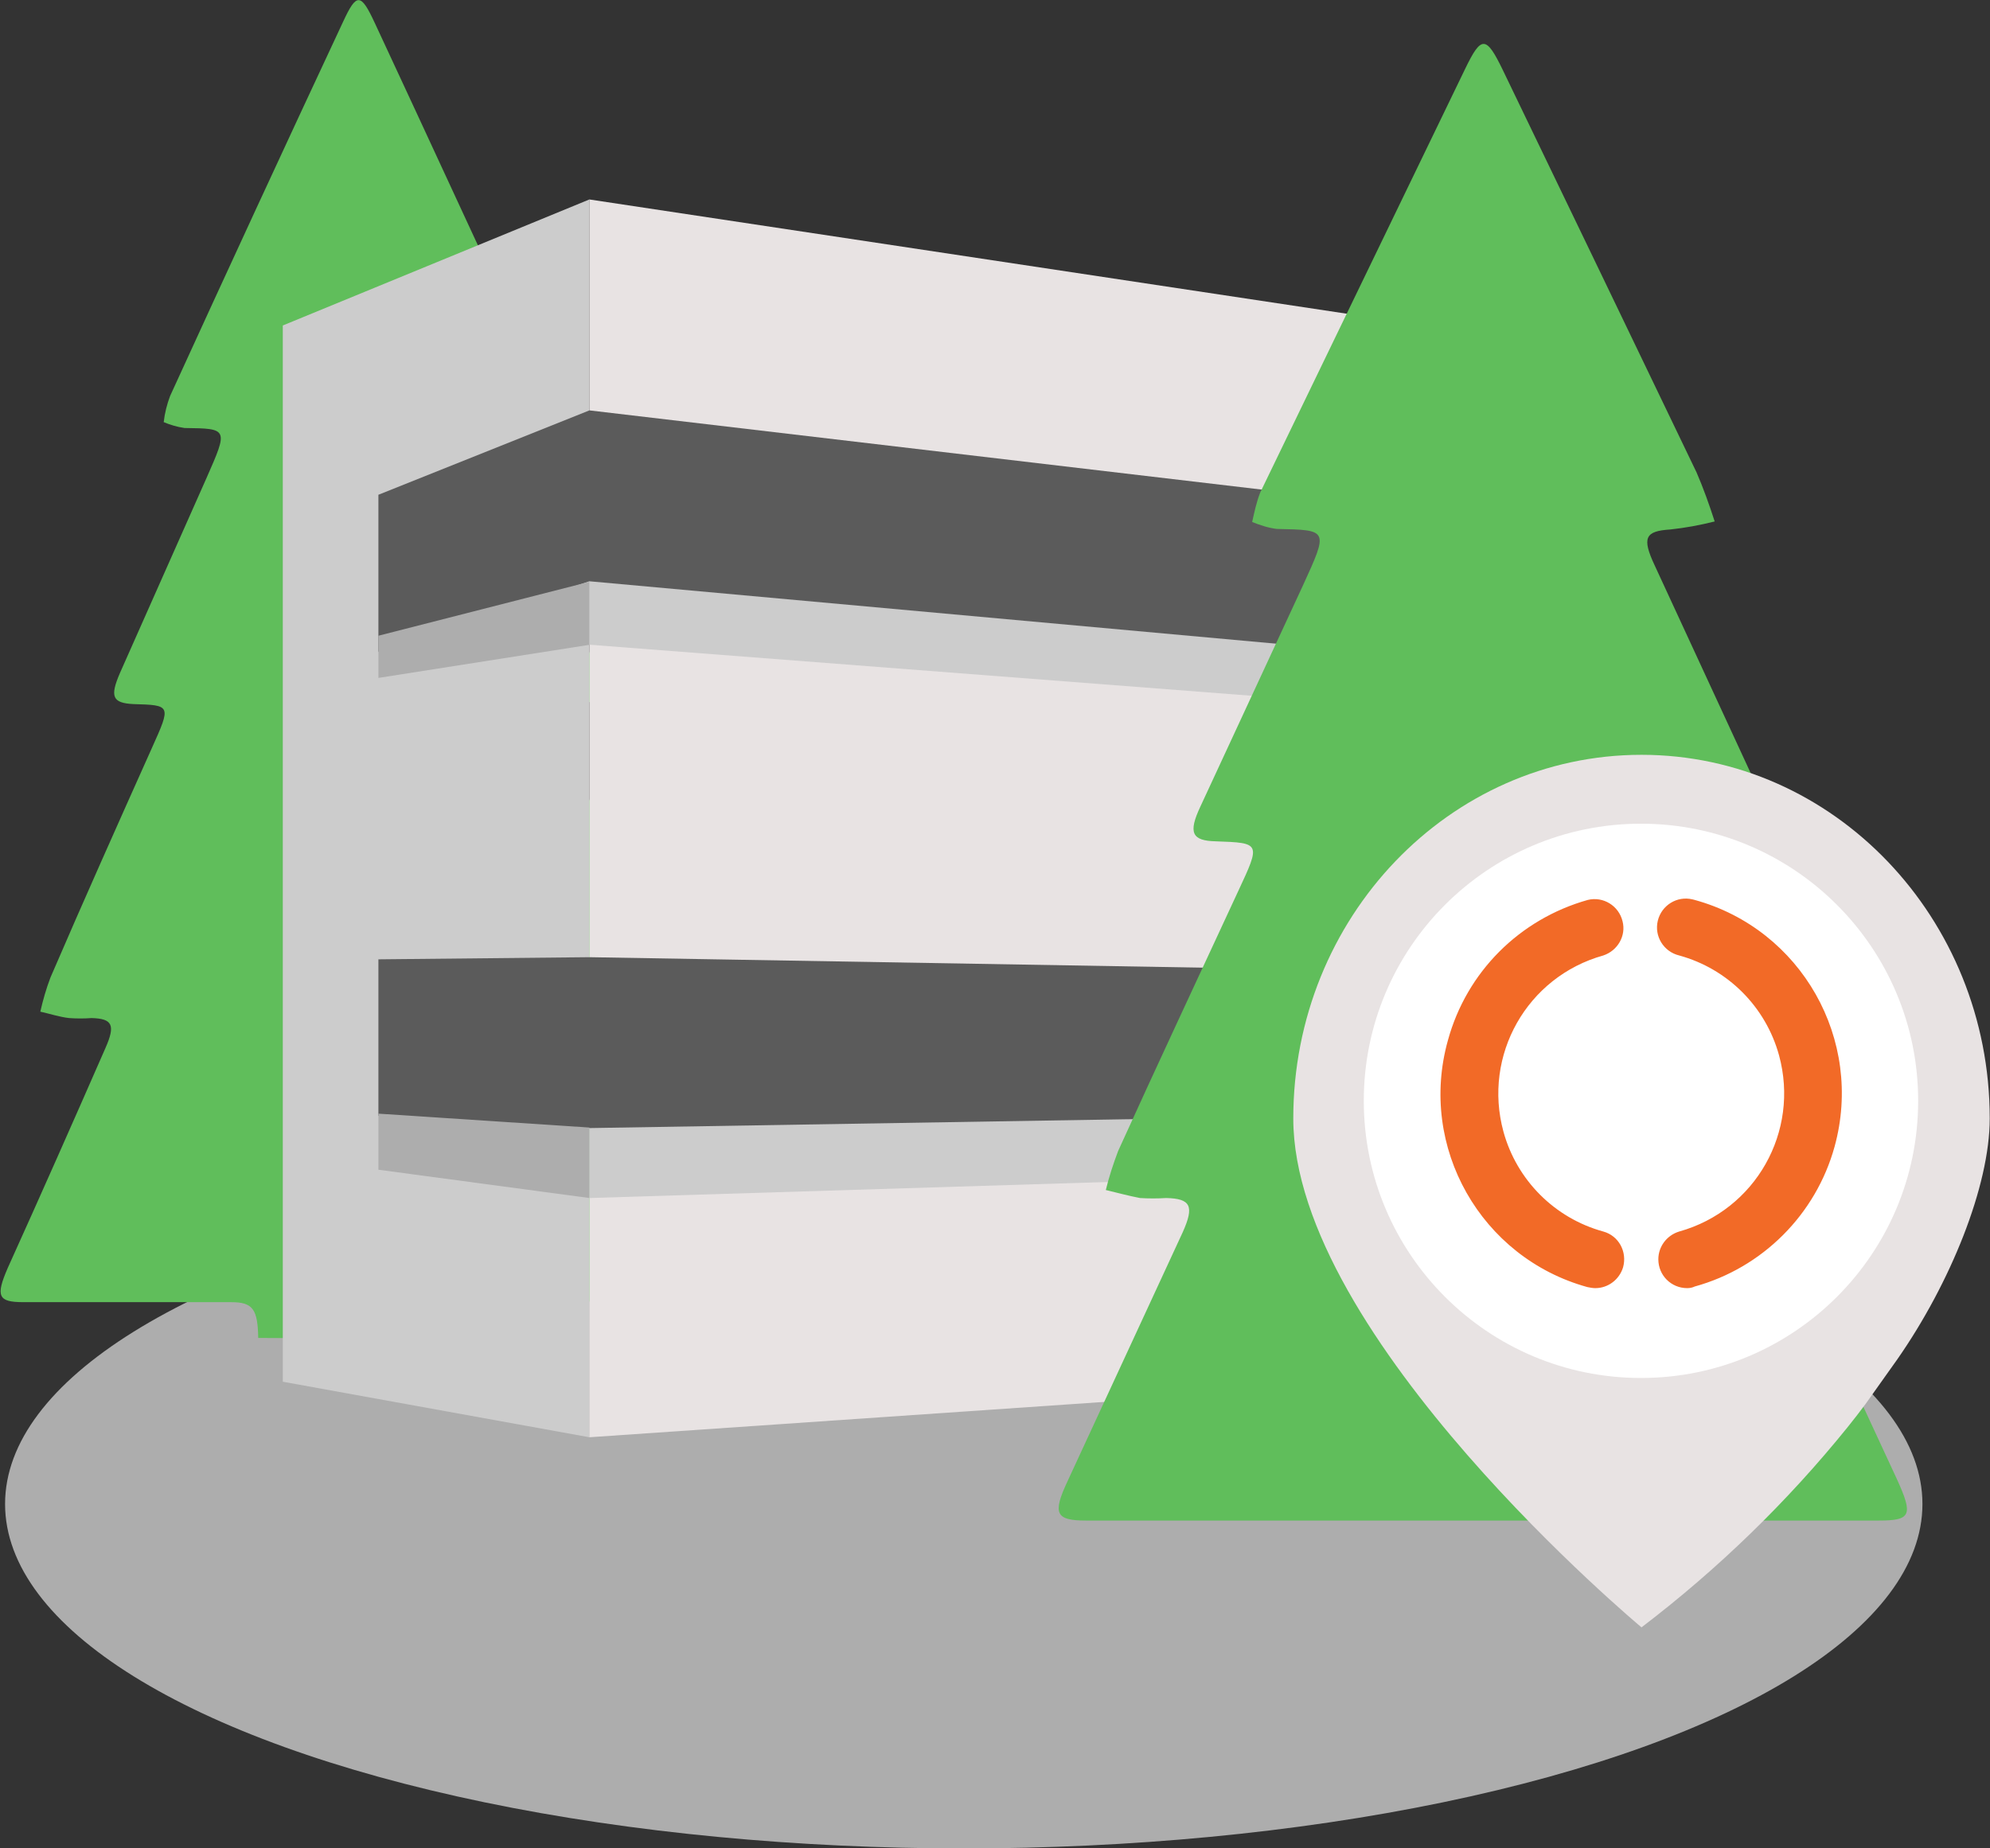
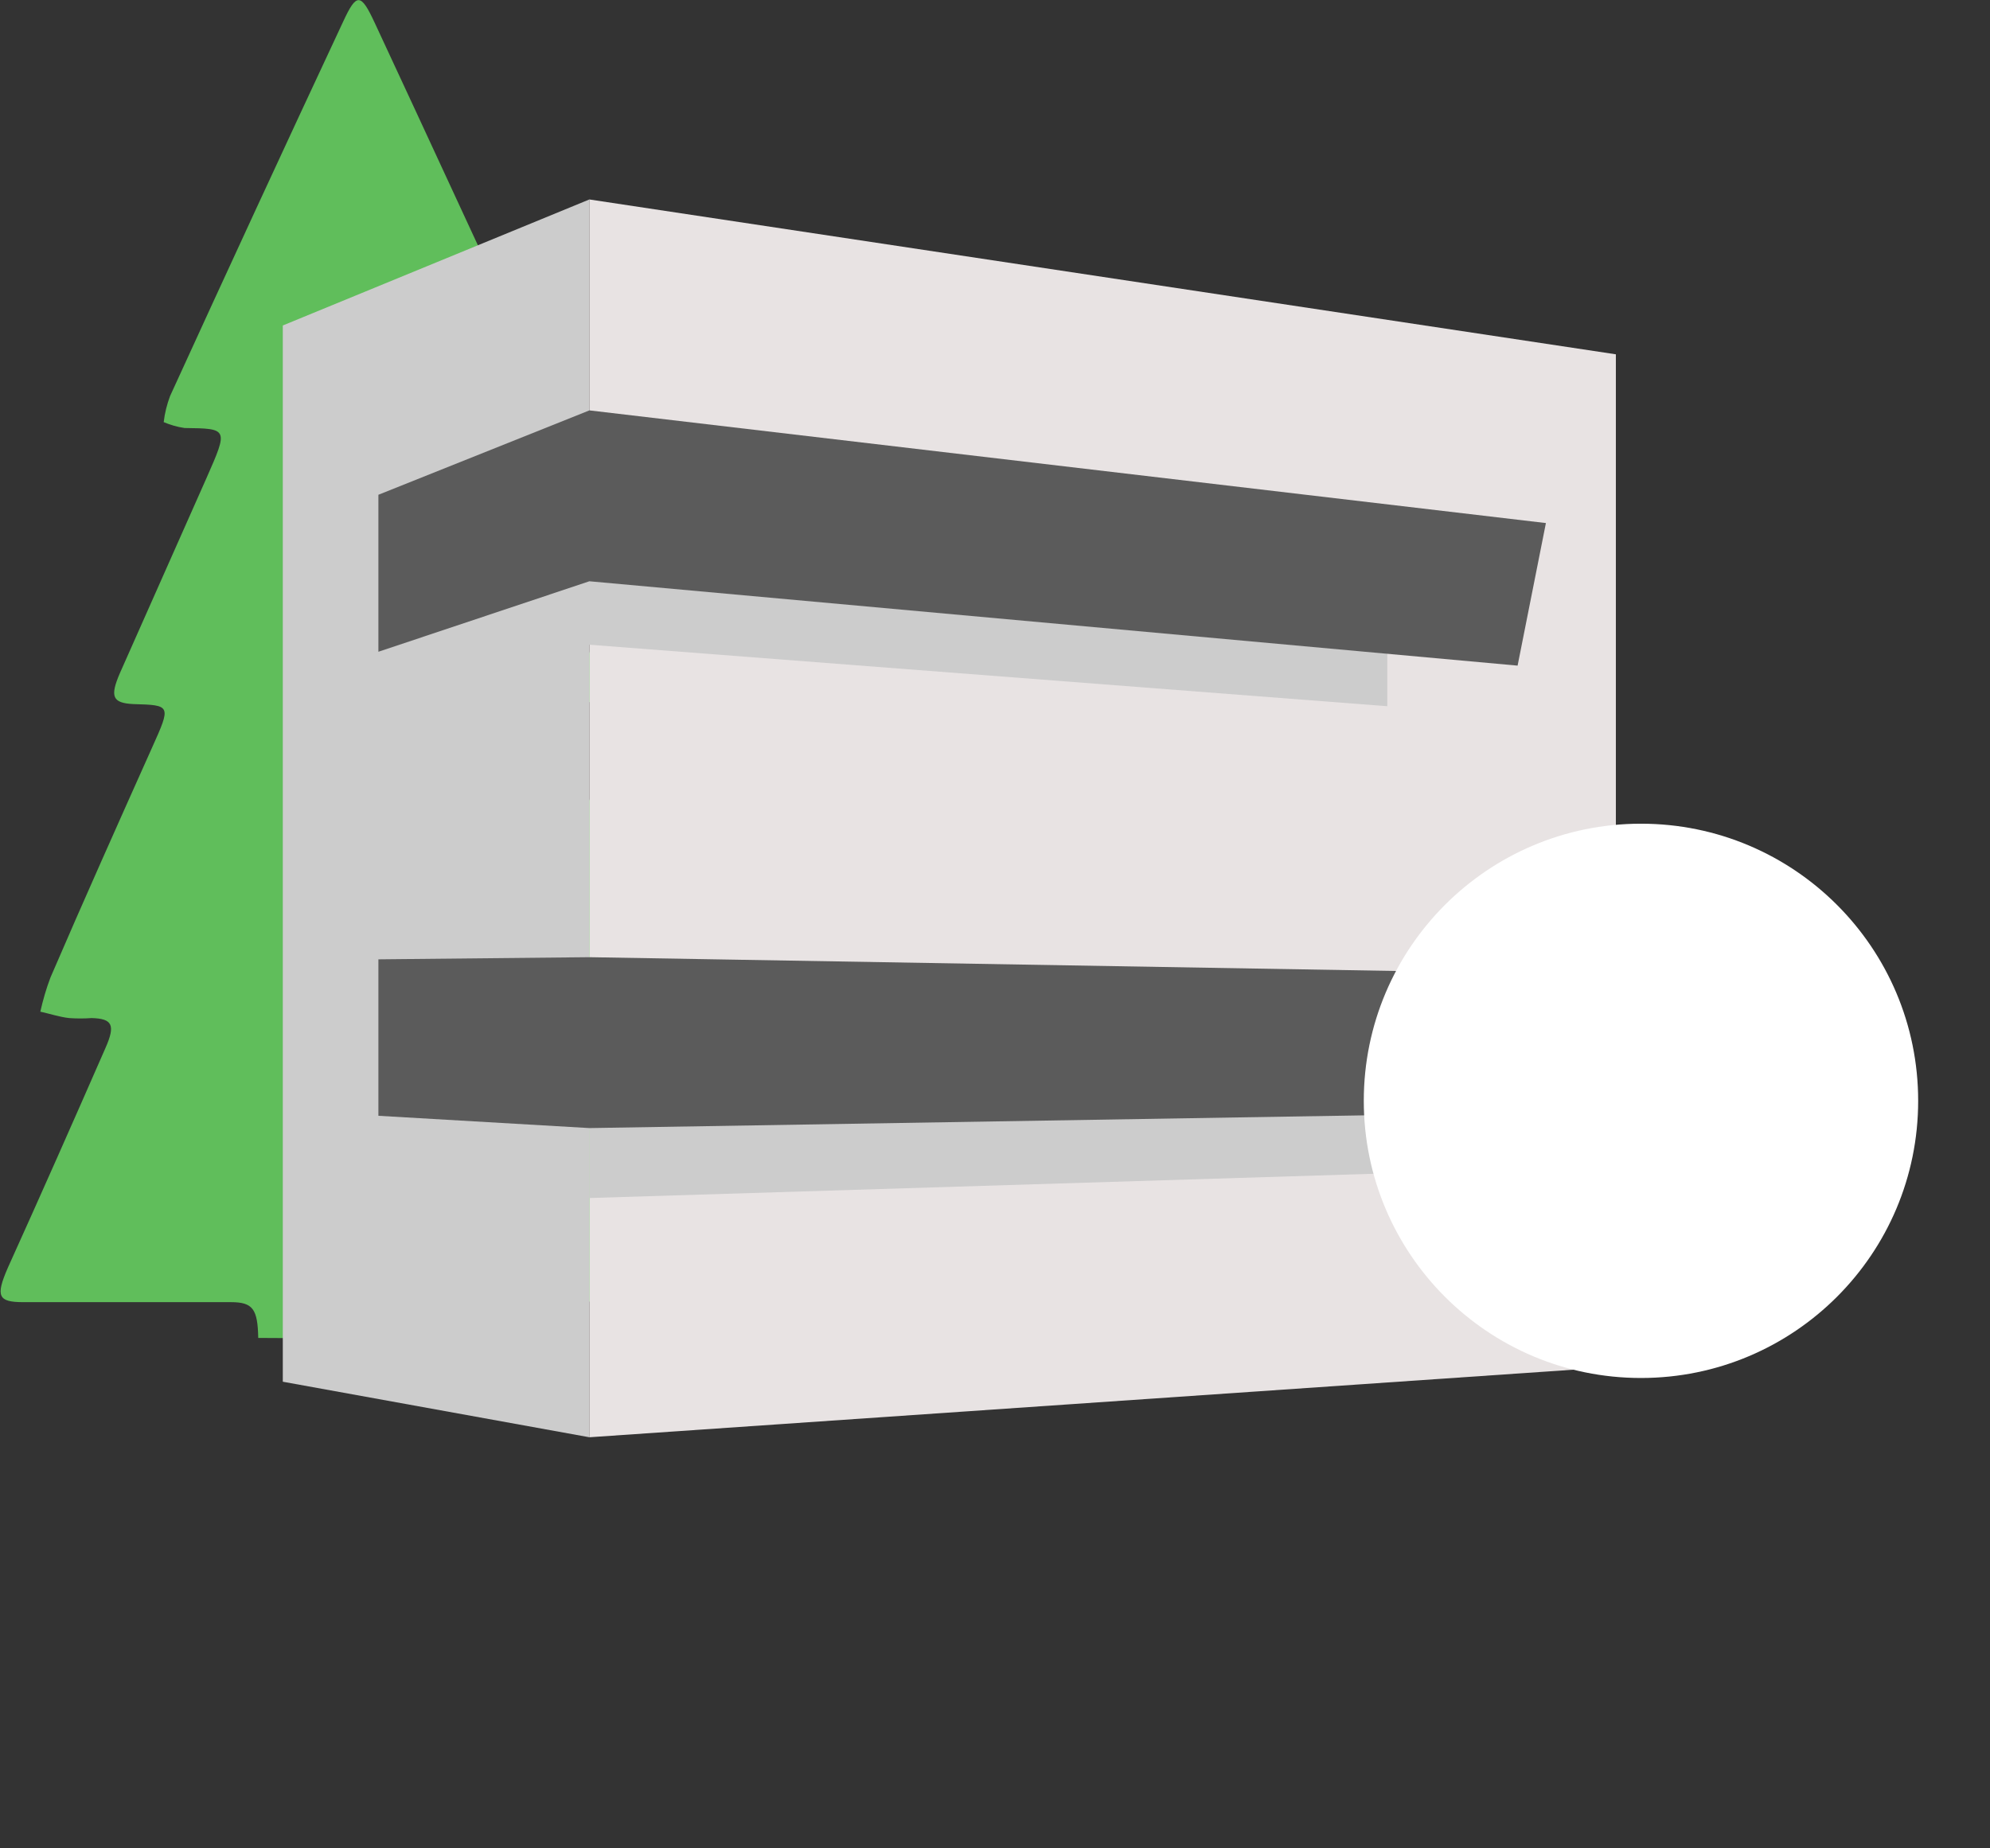
<svg xmlns="http://www.w3.org/2000/svg" version="1.1" id="Layer_1" x="0" y="0" viewBox="0 0 372.6 346.1" xml:space="preserve">
  <rect x="0" y="0" width="372.6" height="346.1" fill="#333333" stroke="none" />
  <style>.st0{fill:#adadad}.st1{fill:#60be5b}.st2{fill:#ccc}.st3{fill:#e8e3e3}</style>
  <g transform="translate(.25 -6.948)">
-     <ellipse class="st0" cx="180.2" cy="288.6" rx="179.5" ry="64.5" />
    <path class="st1" d="M85.9 257.7c0-5.8.9-7 5.5-7h38.2c5.1 0 5.5-.9 2.9-6.8-6-13.5-11.9-27-17.9-40.5-2-4.6-1.5-5.8 2.6-5.8h6.1c4 0 4.4-1.1 2.4-5.7-5.8-13.2-11.7-26.5-17.6-39.7-1.3-2.9-2.6-5.8-3.8-8.7-1.5-3.4-.9-4.5 2-4.7 7.9-.6 7.9-.6 3.9-9.5-5.4-12-10.7-24.1-16-36.1-2.1-4.7-1.5-5.8 2.5-6 2.4-.3 4.7-.7 7-1.3-.8-2.8-1.8-5.5-2.9-8.1-10.4-22.3-20.6-44.5-30.9-66.6-2.6-5.6-3.4-5.6-5.9-.2-10.9 23.3-21.7 46.7-32.4 70.1-.6 1.6-1 3.2-1.2 4.9 1.2.5 2.5.9 3.9 1.1 8.2.1 8.2.1 4.1 9.4-5.4 12.2-10.8 24.3-16.2 36.5-1.9 4.4-1.4 5.6 2.5 5.8 7.1.2 7.1.2 3.5 8.2-6.4 14.3-12.8 28.6-19 43-.8 2.1-1.4 4.2-1.9 6.4 1.8.4 3.6 1 5.4 1.2 1.4.1 2.8.1 4.2 0 3.9.1 4.5 1.3 2.6 5.6-6 13.7-12.1 27.5-18.3 41.2-2.3 5.3-1.8 6.4 2.9 6.4H43c4.1 0 5 1.3 5.1 6.7" />
    <path class="st2" d="M52.7 265.7l57.4 10.4V44.3L52.7 67.9v197.8z" />
    <path class="st3" d="M110.1 276.1l192.2-13.2V73.3l-192.2-29v231.8z" />
    <path class="st2" d="M88.3 126l171.2 13.2v-26.3L88.3 99.6V126zm21.8 105.3l171.2-5.3v-23.7L110.1 197v34.3z" />
    <path d="M110.1 83.8L70.6 99.6V129l39.5-13.2 173.8 15.8 5.3-26.7-179.1-21.1zm0 102.4l-39.5.4v29.3l39.5 2.3 158-2.6v-26.7l-158-2.7z" fill="#5b5b5b" />
-     <path class="st1" d="M229.5 291.7h122c6.1 0 6.5-1 3.4-7.8-7.1-15.3-14.2-30.6-21.2-45.9-2.4-5.2-1.7-6.6 3.1-6.7h7.3c4.7 0 5.2-1.2 2.8-6.4-6.9-15-13.9-30-20.9-45.1-1.5-3.3-3.1-6.5-4.5-9.8-1.7-3.8-1-5.1 2.4-5.4 9.3-.7 9.3-.7 4.6-10.8-6.3-13.6-12.6-27.3-18.9-40.9-2.5-5.3-1.8-6.5 2.9-6.8 2.8-.3 5.5-.8 8.3-1.5-1-3.1-2.1-6.2-3.4-9.2-12.1-25.2-24.2-50.3-36.3-75.4-3.1-6.4-4-6.4-7-.2-12.8 26.5-25.6 52.9-38.4 79.4-.7 1.8-1.1 3.7-1.5 5.5 1.5.6 3 1.1 4.6 1.3 9.7.2 9.7.1 4.9 10.6L224.5 158c-2.3 4.9-1.6 6.4 2.9 6.5 8.4.3 8.4.3 4.2 9.3-7.5 16.2-15.1 32.4-22.5 48.7-.9 2.4-1.7 4.8-2.3 7.3 2.1.5 4.3 1.1 6.4 1.5 1.6.1 3.3.1 4.9 0 4.6.1 5.3 1.5 3.1 6.4-7.2 15.6-14.4 31.1-21.6 46.7-2.8 6-2.2 7.3 3.5 7.3H249" />
-     <path class="st0" d="M70.6 133.9l39.5-6.2v-11.8L70.6 126v7.9zm0 92.1l39.5 5.3v-13.2l-39.5-2.6V226z" />
-     <path class="st3" d="M349.1 269.8c-1.1 1.5-2.2 2.9-3.4 4.4-11.3 14-24.3 26.6-38.6 37.5 0 0-65.2-54.3-65.2-95.3 0-37.6 29.2-68.1 65.2-68.1s65.2 30.6 65.2 68.1c0 12.7-7.4 30.9-17.3 45.1" />
    <ellipse cx="307" cy="213.1" rx="51.9" ry="51.9" fill="#fff" />
    <linearGradient id="SVGID_1_" gradientUnits="userSpaceOnUse" x1="272.909" y1="193.898" x2="339.607" y2="228.746">
      <stop offset="0" stop-color="#f26a27" />
      <stop offset="1" stop-color="#fccb00" />
    </linearGradient>
-     <path transform="translate(269.45 175.274)" d="M46.2 72.9c-3 0-5.4-2.4-5.4-5.4 0-2.4 1.6-4.5 3.9-5.2 14.3-4 22.6-18.7 18.7-33-2.5-9.1-9.6-16.2-18.7-18.7-2.9-.7-4.7-3.6-4-6.5.7-2.9 3.6-4.7 6.5-4 .1 0 .3.1.4.1 20 5.5 31.7 26.2 26.2 46.2-3.5 12.7-13.5 22.7-26.2 26.2-.4.2-.9.3-1.4.3zm-17.2 0c-.5 0-1-.1-1.5-.2C7.6 67.2-4.2 46.5 1.4 26.5 4.9 13.7 14.8 3.8 27.6.2c2.9-.7 5.8 1.1 6.5 4 .7 2.7-.9 5.5-3.6 6.4-14.3 4-22.6 18.7-18.7 33 2.5 9.1 9.6 16.2 18.7 18.7 2.9.8 4.5 3.8 3.7 6.7-.7 2.3-2.8 3.9-5.2 3.9z" fill="url(#SVGID_1_)" />
  </g>
</svg>